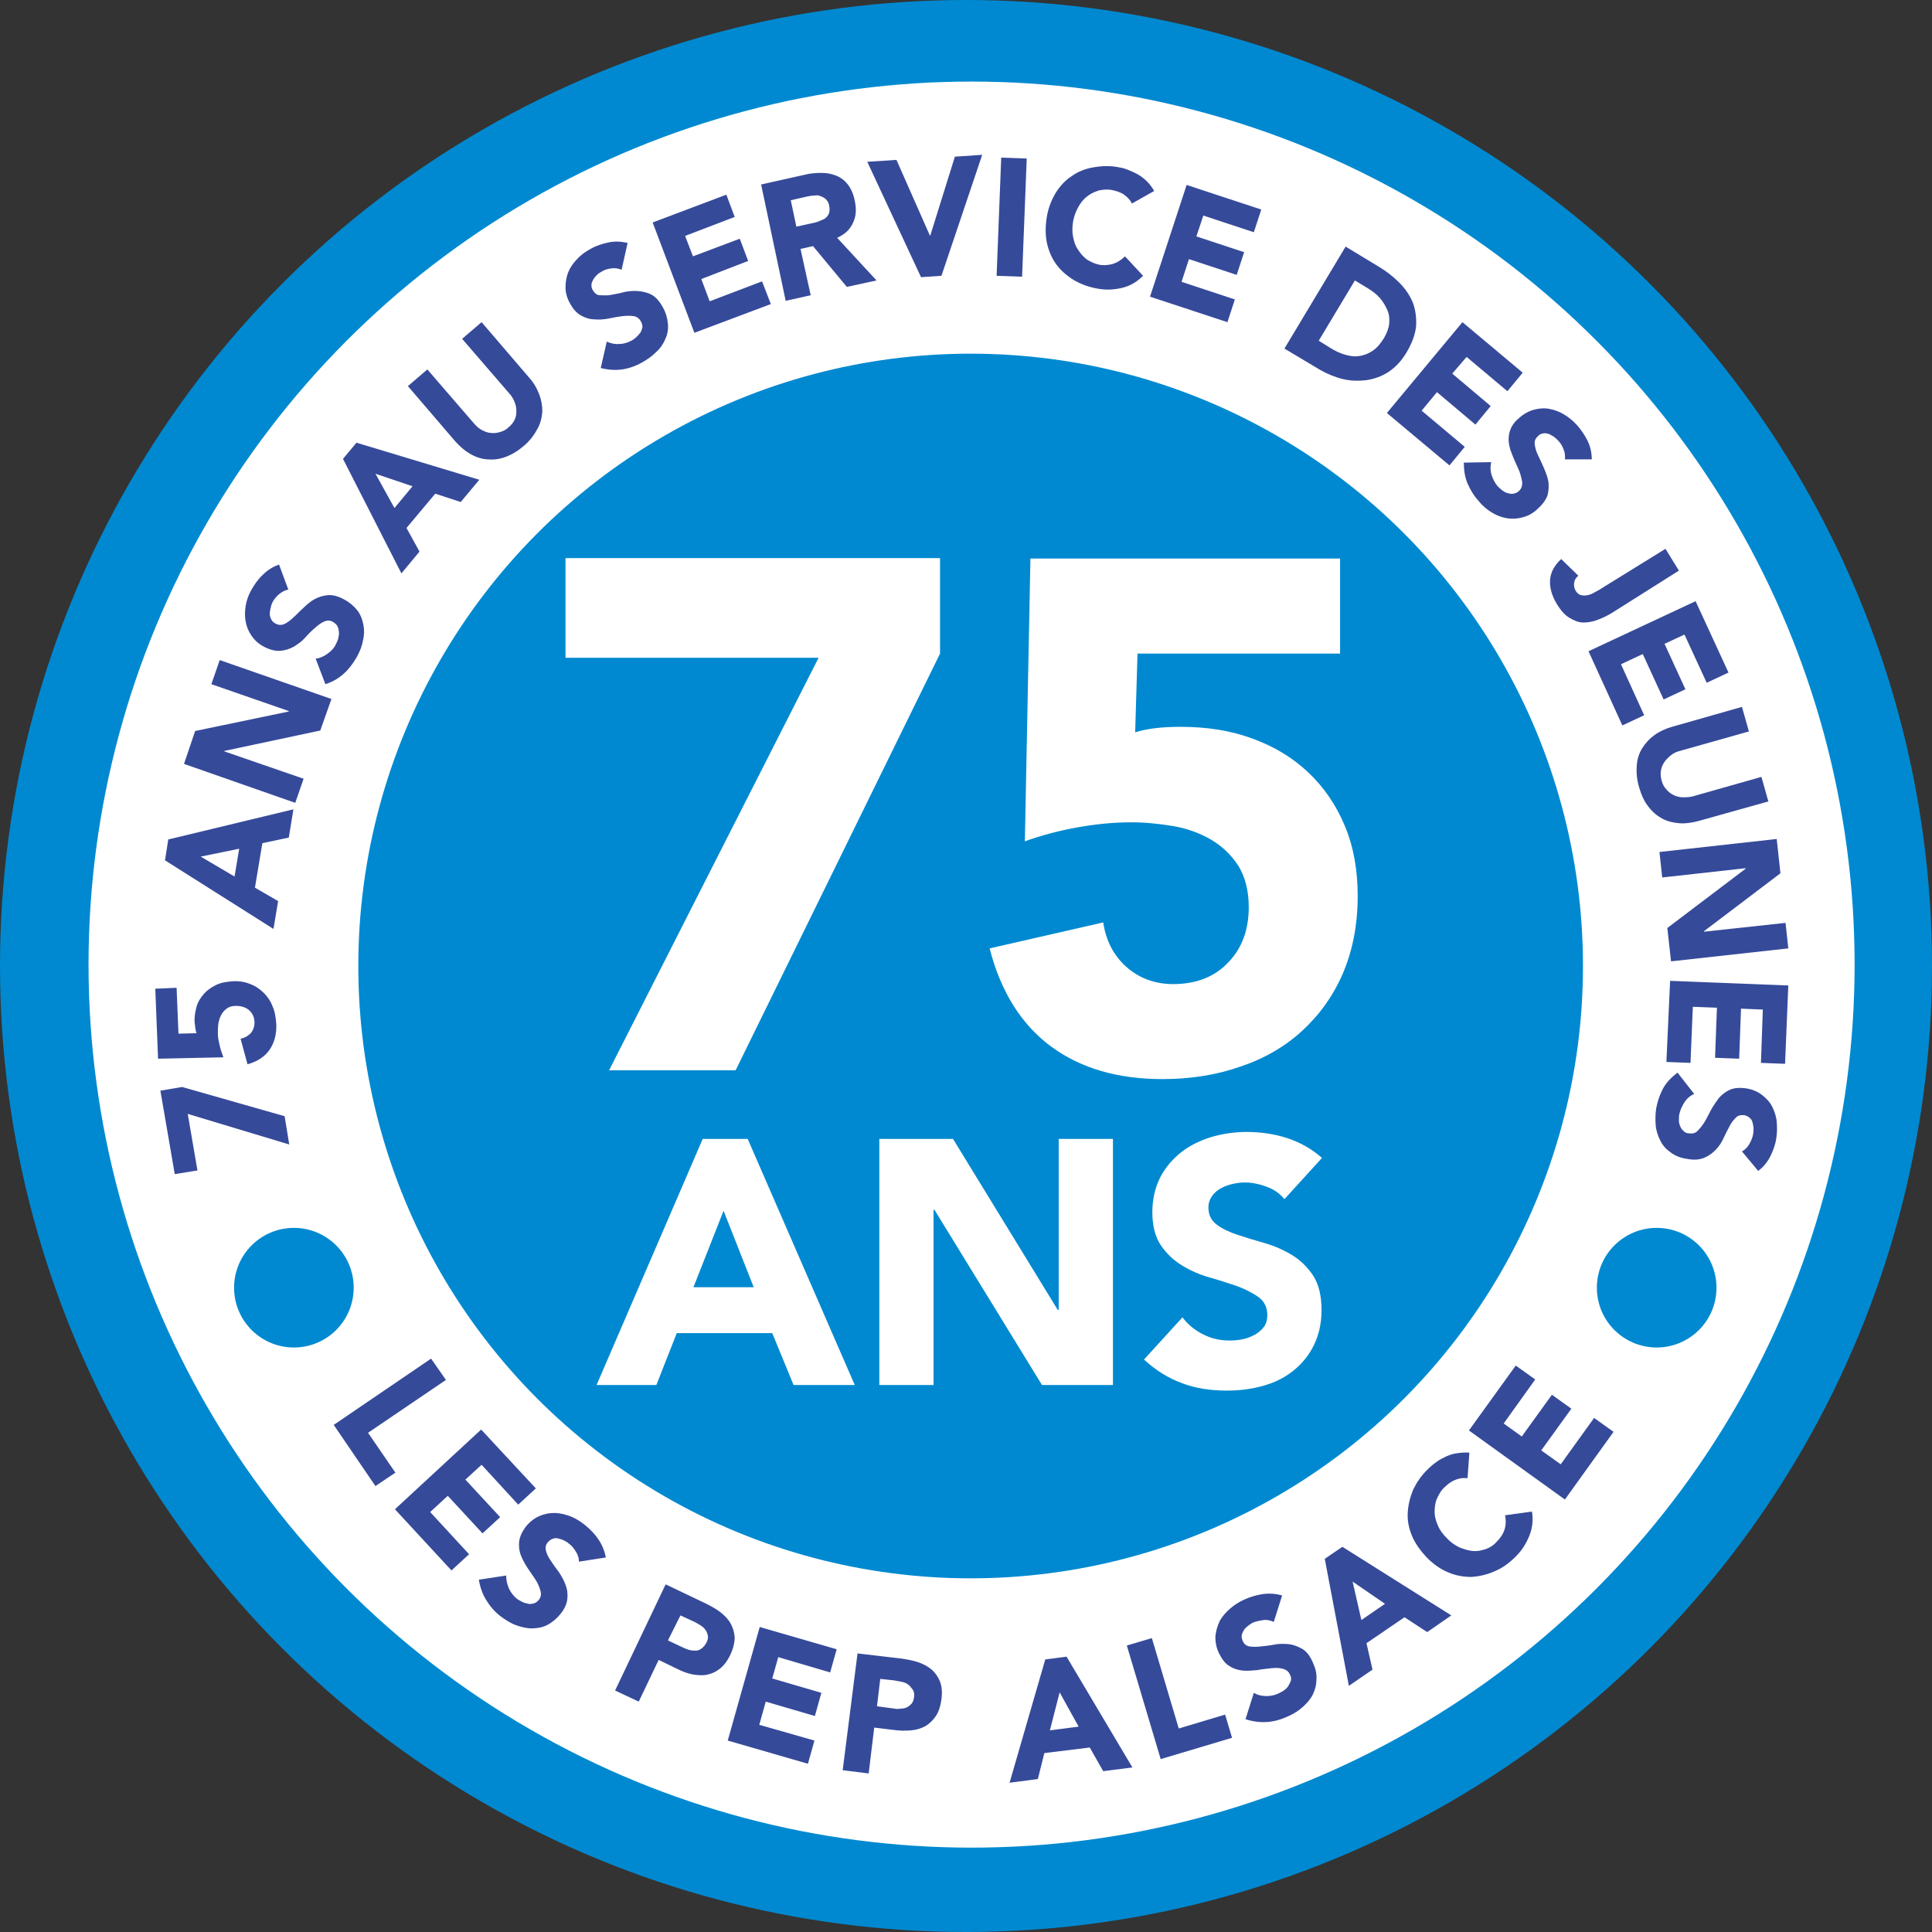
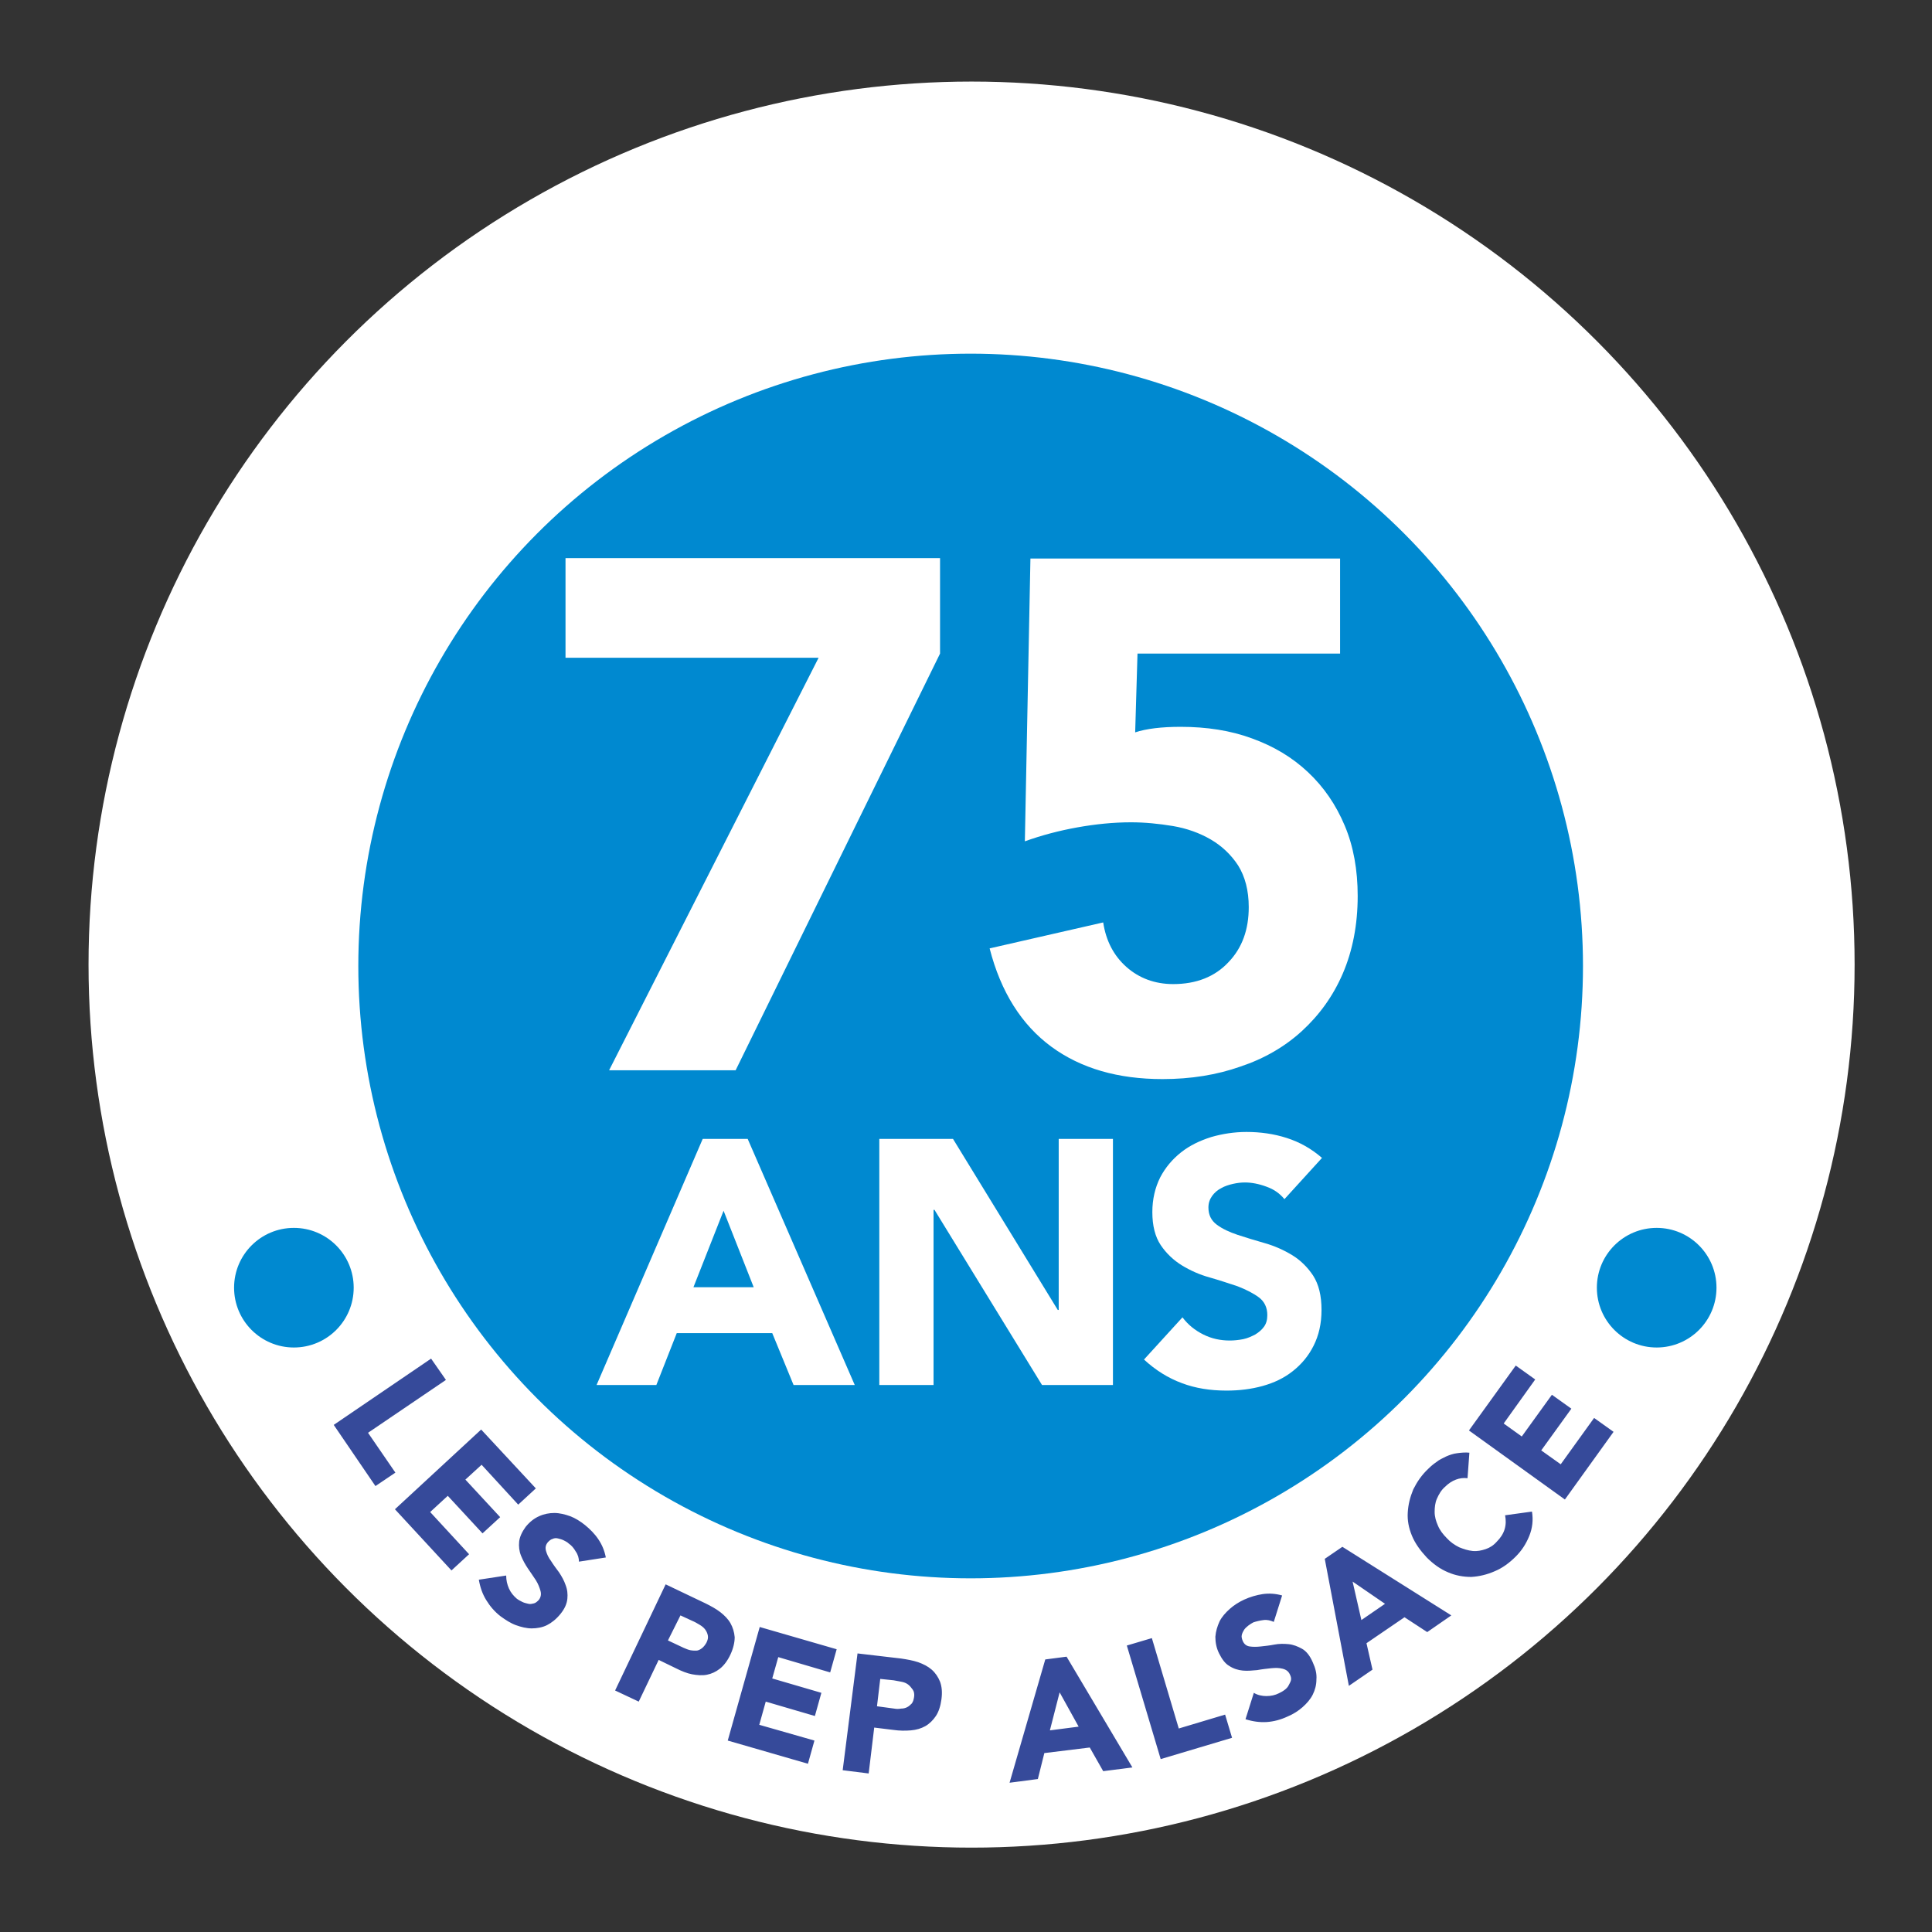
<svg xmlns="http://www.w3.org/2000/svg" width="69px" height="69px" viewBox="0 0 69 69" version="1.1">
  <rect x="0" y="0" width="69" height="69" fill="#333333" stroke="none" />
  <title>logo-pep75ans</title>
  <g id="logo-pep75ans" stroke="none" stroke-width="1" fill="none" fill-rule="evenodd">
-     <circle id="Oval" fill="#0089D0" fill-rule="nonzero" cx="34.5" cy="34.5" r="34.5" />
    <circle id="Oval" fill="#FFFFFF" fill-rule="nonzero" cx="34.699" cy="34.45" r="31.537" />
    <circle id="Oval" fill="#0089D0" fill-rule="nonzero" cx="34.666" cy="34.5" r="21.869" />
    <path d="M44.516,40.427 C45.012,40.427 45.492,40.493 45.956,40.642 C46.419,40.791 46.833,41.023 47.214,41.354 L45.873,42.827 C45.708,42.628 45.509,42.479 45.227,42.38 C44.963,42.281 44.698,42.231 44.466,42.231 C44.317,42.231 44.185,42.248 44.036,42.281 C43.887,42.314 43.738,42.363 43.622,42.43 C43.489,42.496 43.373,42.595 43.291,42.711 C43.208,42.827 43.158,42.959 43.158,43.125 C43.158,43.39 43.257,43.589 43.456,43.738 C43.655,43.887 43.903,44.002 44.201,44.102 C44.499,44.201 44.83,44.3 45.178,44.4 C45.525,44.499 45.857,44.648 46.155,44.83 C46.452,45.012 46.701,45.261 46.899,45.559 C47.098,45.873 47.197,46.27 47.197,46.784 C47.197,47.28 47.098,47.694 46.916,48.058 C46.734,48.423 46.486,48.72 46.171,48.969 C45.857,49.217 45.509,49.383 45.095,49.499 C44.681,49.614 44.251,49.664 43.804,49.664 C43.224,49.664 42.695,49.581 42.214,49.399 C41.718,49.217 41.271,48.936 40.857,48.555 L42.231,47.048 C42.43,47.313 42.678,47.512 42.976,47.661 C43.274,47.81 43.589,47.876 43.92,47.876 C44.069,47.876 44.234,47.86 44.4,47.827 C44.565,47.793 44.698,47.727 44.83,47.661 C44.963,47.578 45.062,47.495 45.145,47.38 C45.227,47.264 45.261,47.131 45.261,46.966 C45.261,46.701 45.161,46.486 44.963,46.337 C44.764,46.188 44.499,46.055 44.201,45.939 C43.903,45.84 43.555,45.724 43.208,45.625 C42.844,45.525 42.512,45.376 42.214,45.194 C41.917,45.012 41.652,44.764 41.453,44.466 C41.254,44.168 41.155,43.771 41.155,43.291 C41.155,42.827 41.254,42.413 41.436,42.049 C41.619,41.701 41.867,41.403 42.181,41.155 C42.496,40.907 42.844,40.741 43.257,40.609 C43.655,40.493 44.085,40.427 44.516,40.427 Z M26.703,40.675 L30.527,49.465 L28.342,49.465 L27.58,47.611 L24.17,47.611 L23.441,49.465 L21.306,49.465 L25.097,40.675 L26.703,40.675 Z M34.036,40.675 L37.778,46.784 L37.811,46.784 L37.811,40.675 L39.748,40.675 L39.748,49.465 L37.215,49.465 L33.374,43.208 L33.341,43.208 L33.341,49.465 L31.404,49.465 L31.404,40.675 L34.036,40.675 Z M25.842,43.241 L24.766,45.972 L26.918,45.972 L25.842,43.241 Z M47.86,19.948 L47.86,23.342 L40.625,23.342 L40.542,26.156 C40.94,26.024 41.486,25.958 42.165,25.958 C43.092,25.958 43.953,26.09 44.714,26.372 C45.492,26.653 46.155,27.05 46.717,27.58 C47.28,28.11 47.711,28.739 48.025,29.484 C48.34,30.229 48.489,31.073 48.489,32 C48.489,33.027 48.307,33.954 47.959,34.765 C47.611,35.576 47.115,36.255 46.502,36.818 C45.89,37.381 45.145,37.811 44.3,38.092 C43.456,38.39 42.529,38.539 41.519,38.539 C39.93,38.539 38.606,38.159 37.546,37.381 C36.487,36.602 35.742,35.427 35.344,33.871 L39.4,32.944 C39.5,33.606 39.781,34.136 40.228,34.533 C40.675,34.93 41.238,35.146 41.9,35.146 C42.728,35.146 43.39,34.881 43.87,34.368 C44.367,33.854 44.598,33.192 44.598,32.398 C44.598,31.802 44.466,31.305 44.218,30.908 C43.969,30.527 43.638,30.212 43.241,29.981 C42.844,29.749 42.38,29.583 41.883,29.5 C41.387,29.418 40.89,29.368 40.393,29.368 C39.764,29.368 39.119,29.434 38.473,29.55 C37.827,29.666 37.198,29.832 36.602,30.047 L36.801,19.948 L47.86,19.948 Z M33.573,19.932 L33.573,23.342 L26.272,38.225 L21.753,38.225 L29.236,23.491 L20.197,23.491 L20.197,19.932 L33.573,19.932 Z" id="Combined-Shape" fill="#FFFFFF" fill-rule="nonzero" />
-     <path d="M6.506,38.821 L10.165,39.864 L10.33,40.874 L6.705,39.781 L7.052,41.801 L6.241,41.933 L5.728,38.953 L6.506,38.821 Z M59.911,38.308 L60.507,39.069 C60.358,39.135 60.243,39.235 60.16,39.367 C60.077,39.5 60.011,39.632 59.978,39.781 C59.961,39.847 59.961,39.93 59.961,40.013 C59.961,40.095 59.978,40.162 60.011,40.228 C60.027,40.294 60.077,40.344 60.127,40.393 C60.176,40.443 60.243,40.476 60.309,40.476 C60.441,40.493 60.541,40.476 60.623,40.393 C60.706,40.311 60.789,40.211 60.872,40.079 C60.954,39.946 61.021,39.798 61.103,39.649 C61.186,39.5 61.286,39.351 61.385,39.218 C61.501,39.086 61.633,38.986 61.782,38.92 C61.931,38.854 62.13,38.837 62.362,38.87 C62.577,38.904 62.775,38.986 62.924,39.102 C63.073,39.218 63.206,39.351 63.289,39.516 C63.371,39.682 63.438,39.864 63.454,40.062 C63.471,40.261 63.471,40.46 63.438,40.658 C63.405,40.89 63.322,41.105 63.222,41.304 C63.123,41.503 62.974,41.685 62.792,41.817 L62.213,41.122 C62.312,41.072 62.411,40.973 62.477,40.857 C62.544,40.741 62.593,40.625 62.61,40.509 C62.626,40.443 62.626,40.377 62.626,40.311 C62.626,40.244 62.61,40.162 62.593,40.095 C62.577,40.029 62.544,39.963 62.494,39.93 C62.444,39.88 62.378,39.847 62.312,39.831 C62.179,39.814 62.08,39.831 61.997,39.913 C61.915,39.996 61.832,40.095 61.766,40.228 C61.699,40.36 61.617,40.509 61.55,40.658 C61.484,40.807 61.385,40.956 61.269,41.072 C61.153,41.188 61.021,41.287 60.855,41.354 C60.69,41.42 60.491,41.436 60.243,41.387 C60.011,41.354 59.812,41.271 59.663,41.155 C59.498,41.039 59.382,40.907 59.299,40.741 C59.216,40.576 59.15,40.393 59.133,40.195 C59.117,39.996 59.117,39.798 59.15,39.582 C59.2,39.317 59.282,39.086 59.398,38.87 C59.514,38.655 59.696,38.473 59.911,38.308 Z M8.94,35.146 C9.122,35.212 9.287,35.328 9.42,35.46 C9.552,35.593 9.668,35.758 9.734,35.94 C9.817,36.122 9.85,36.338 9.867,36.569 C9.883,36.934 9.8,37.232 9.635,37.48 C9.469,37.728 9.204,37.91 8.84,38.01 L8.592,37.099 C8.741,37.066 8.857,37 8.956,36.9 C9.039,36.801 9.089,36.669 9.089,36.52 C9.089,36.338 9.022,36.189 8.89,36.073 C8.774,35.973 8.608,35.924 8.426,35.924 C8.294,35.924 8.178,35.957 8.095,36.023 C8.012,36.089 7.946,36.155 7.897,36.255 C7.847,36.354 7.814,36.453 7.797,36.569 C7.781,36.685 7.781,36.801 7.781,36.917 C7.781,37.066 7.814,37.198 7.847,37.347 C7.88,37.496 7.93,37.629 7.979,37.761 L5.645,37.811 L5.546,35.311 L6.307,35.278 L6.374,36.917 L7.019,36.9 C6.986,36.818 6.97,36.685 6.953,36.536 C6.936,36.321 6.97,36.139 7.019,35.957 C7.069,35.775 7.168,35.626 7.284,35.493 C7.4,35.361 7.549,35.262 7.714,35.179 C7.88,35.096 8.079,35.063 8.294,35.046 C8.526,35.03 8.741,35.063 8.94,35.146 Z M59.647,35.03 L63.868,35.195 L63.752,37.993 L62.891,37.96 L62.958,36.056 L62.179,36.023 L62.113,37.811 L61.252,37.778 L61.319,35.99 L60.458,35.957 L60.375,37.96 L59.514,37.927 L59.647,35.03 Z M63.454,29.964 L63.587,31.189 L60.855,33.258 L60.855,33.275 L63.769,32.96 L63.868,33.871 L59.68,34.334 L59.547,33.143 L62.345,31.024 L62.345,31.007 L59.365,31.338 L59.266,30.428 L63.454,29.964 Z M10.479,28.905 L10.314,29.914 L9.37,30.113 L9.105,31.702 L9.933,32.182 L9.767,33.176 L5.893,30.726 L6.009,29.981 L10.479,28.905 Z M8.542,30.312 L7.168,30.593 L8.377,31.305 L8.542,30.312 Z M62.213,25.246 L62.461,26.123 L59.994,26.819 C59.862,26.852 59.762,26.901 59.663,26.984 C59.564,27.067 59.498,27.133 59.431,27.232 C59.365,27.332 59.332,27.431 59.315,27.547 C59.299,27.663 59.315,27.779 59.349,27.895 C59.382,28.011 59.431,28.11 59.514,28.193 C59.58,28.275 59.663,28.342 59.762,28.391 C59.862,28.441 59.978,28.474 60.094,28.474 C60.209,28.474 60.342,28.474 60.458,28.441 L62.908,27.746 L63.156,28.623 L60.673,29.318 C60.425,29.385 60.193,29.418 59.978,29.401 C59.762,29.385 59.547,29.335 59.365,29.236 C59.183,29.136 59.018,29.004 58.869,28.805 C58.72,28.623 58.62,28.391 58.537,28.11 C58.455,27.828 58.438,27.58 58.455,27.348 C58.471,27.117 58.537,26.901 58.653,26.719 C58.769,26.537 58.902,26.388 59.084,26.256 C59.266,26.123 59.481,26.024 59.713,25.958 L62.213,25.246 Z M7.847,23.574 L11.837,24.964 L11.439,26.09 L8.012,26.819 L8.012,26.835 L10.843,27.812 L10.545,28.673 L6.572,27.282 L6.97,26.107 L10.314,25.411 L10.314,25.395 L7.549,24.435 L7.847,23.574 Z M60.557,21.471 L61.732,24.021 L60.954,24.385 L60.16,22.663 L59.448,22.994 L60.193,24.617 L59.415,24.981 L58.67,23.359 L57.892,23.723 L58.72,25.544 L57.941,25.908 L56.733,23.259 L60.557,21.471 Z M9.966,20.164 L10.297,21.058 C10.181,21.074 10.065,21.14 9.966,21.223 C9.867,21.306 9.784,21.405 9.734,21.505 C9.701,21.571 9.685,21.62 9.668,21.703 C9.651,21.786 9.635,21.836 9.635,21.918 C9.635,21.985 9.651,22.051 9.685,22.117 C9.718,22.183 9.767,22.233 9.833,22.266 C9.949,22.332 10.049,22.332 10.165,22.283 C10.264,22.233 10.38,22.15 10.479,22.051 C10.595,21.952 10.694,21.836 10.827,21.72 C10.943,21.604 11.075,21.488 11.224,21.405 C11.373,21.322 11.522,21.273 11.704,21.256 C11.87,21.24 12.068,21.289 12.284,21.405 C12.499,21.521 12.648,21.654 12.764,21.803 C12.88,21.952 12.946,22.134 12.979,22.316 C13.012,22.498 13.012,22.68 12.962,22.879 C12.929,23.077 12.846,23.276 12.747,23.458 C12.615,23.69 12.466,23.888 12.284,24.054 C12.101,24.22 11.886,24.352 11.621,24.435 L11.274,23.524 C11.423,23.508 11.572,23.441 11.704,23.342 C11.837,23.243 11.936,23.143 12.002,22.994 C12.035,22.928 12.068,22.862 12.085,22.779 C12.101,22.696 12.118,22.63 12.101,22.564 C12.101,22.498 12.085,22.432 12.052,22.365 C12.019,22.299 11.969,22.266 11.903,22.216 C11.787,22.15 11.688,22.15 11.572,22.2 C11.456,22.25 11.357,22.332 11.241,22.432 C11.125,22.531 11.009,22.647 10.893,22.779 C10.777,22.912 10.628,23.011 10.496,23.094 C10.347,23.177 10.198,23.226 10.016,23.243 C9.85,23.259 9.651,23.21 9.453,23.11 C9.254,23.011 9.105,22.879 8.989,22.713 C8.873,22.548 8.807,22.382 8.774,22.2 C8.741,22.018 8.741,21.836 8.774,21.637 C8.807,21.438 8.873,21.256 8.973,21.074 C9.089,20.875 9.221,20.677 9.387,20.528 C9.552,20.362 9.734,20.246 9.966,20.164 Z M59.481,19.601 L59.961,20.379 L57.577,21.885 C57.412,21.985 57.246,22.067 57.064,22.134 C56.899,22.2 56.716,22.233 56.551,22.233 C56.385,22.233 56.22,22.167 56.054,22.067 C55.889,21.968 55.74,21.803 55.591,21.554 C55.425,21.273 55.342,20.991 55.359,20.726 C55.375,20.445 55.508,20.197 55.756,19.965 L56.369,20.561 C56.286,20.627 56.236,20.71 56.22,20.809 C56.203,20.909 56.22,21.008 56.269,21.091 C56.319,21.173 56.385,21.24 56.468,21.256 C56.551,21.273 56.617,21.273 56.7,21.256 C56.783,21.24 56.865,21.207 56.948,21.157 C57.031,21.107 57.114,21.074 57.18,21.024 L59.481,19.601 Z M12.731,15.81 L17.118,17.134 L16.455,17.929 L15.545,17.631 L14.518,18.856 L14.982,19.7 L14.336,20.478 L12.25,16.389 L12.731,15.81 Z M55.326,14.601 C55.508,14.634 55.69,14.701 55.856,14.8 C56.021,14.899 56.187,15.032 56.319,15.181 C56.468,15.346 56.601,15.545 56.7,15.744 C56.799,15.942 56.849,16.174 56.849,16.406 L55.889,16.406 C55.905,16.29 55.889,16.157 55.839,16.042 C55.789,15.909 55.723,15.81 55.64,15.727 C55.591,15.677 55.541,15.628 55.491,15.595 C55.442,15.561 55.375,15.528 55.309,15.495 C55.243,15.479 55.177,15.462 55.111,15.479 C55.044,15.495 54.978,15.512 54.929,15.578 C54.829,15.661 54.796,15.76 54.813,15.876 C54.829,15.992 54.862,16.124 54.929,16.257 C54.995,16.389 55.061,16.538 55.127,16.687 C55.193,16.836 55.26,17.002 55.293,17.167 C55.326,17.333 55.309,17.498 55.276,17.664 C55.226,17.829 55.111,17.995 54.929,18.161 C54.763,18.326 54.581,18.425 54.382,18.475 C54.2,18.525 54.018,18.541 53.819,18.508 C53.621,18.475 53.455,18.409 53.29,18.31 C53.124,18.21 52.958,18.078 52.826,17.912 C52.644,17.714 52.512,17.498 52.412,17.267 C52.313,17.035 52.28,16.786 52.28,16.522 L53.256,16.505 C53.223,16.654 53.223,16.82 53.273,16.969 C53.323,17.118 53.389,17.25 53.488,17.366 C53.538,17.416 53.588,17.465 53.654,17.515 C53.72,17.565 53.786,17.598 53.852,17.614 C53.919,17.631 53.985,17.647 54.051,17.631 C54.117,17.614 54.184,17.598 54.233,17.548 C54.333,17.465 54.366,17.366 54.366,17.233 C54.349,17.118 54.316,16.985 54.266,16.836 C54.2,16.687 54.134,16.538 54.068,16.389 C54.001,16.224 53.935,16.075 53.902,15.909 C53.869,15.744 53.869,15.578 53.919,15.412 C53.968,15.247 54.068,15.081 54.25,14.932 C54.415,14.783 54.597,14.684 54.78,14.634 C54.962,14.585 55.144,14.568 55.326,14.601 Z M13.409,16.919 L14.088,18.144 L14.734,17.366 L13.409,16.919 Z M52.23,11.506 L54.382,13.31 L53.836,13.972 L52.379,12.747 L51.866,13.343 L53.24,14.502 L52.694,15.164 L51.32,14.005 L50.773,14.667 L52.313,15.959 L51.767,16.621 L49.532,14.75 L52.23,11.506 Z M17.2,11.506 L18.889,13.476 C19.054,13.658 19.17,13.856 19.253,14.071 C19.336,14.287 19.369,14.485 19.369,14.701 C19.352,14.916 19.303,15.131 19.187,15.33 C19.071,15.545 18.922,15.744 18.707,15.926 C18.492,16.108 18.276,16.24 18.045,16.323 C17.829,16.406 17.598,16.422 17.399,16.406 C17.184,16.389 16.985,16.323 16.786,16.207 C16.588,16.091 16.422,15.942 16.257,15.76 L14.568,13.79 L15.263,13.194 L16.935,15.131 C17.018,15.23 17.118,15.313 17.217,15.363 C17.316,15.412 17.432,15.462 17.531,15.462 C17.647,15.479 17.747,15.462 17.863,15.429 C17.978,15.396 18.078,15.346 18.161,15.263 C18.26,15.181 18.326,15.098 18.376,14.999 C18.425,14.899 18.442,14.8 18.442,14.684 C18.442,14.568 18.425,14.469 18.376,14.353 C18.326,14.237 18.276,14.138 18.177,14.038 L16.505,12.101 L17.2,11.506 Z M48.058,8.807 L49.234,9.519 C49.515,9.685 49.763,9.883 49.979,10.098 C50.194,10.314 50.359,10.562 50.459,10.81 C50.558,11.075 50.591,11.357 50.575,11.655 C50.542,11.952 50.426,12.267 50.227,12.598 C50.045,12.896 49.846,13.111 49.598,13.277 C49.35,13.442 49.101,13.525 48.82,13.575 C48.538,13.608 48.257,13.608 47.976,13.542 C47.694,13.476 47.413,13.36 47.148,13.211 L45.873,12.449 L48.058,8.807 Z M22.415,8.675 L22.2,9.635 C22.084,9.585 21.968,9.569 21.836,9.585 C21.703,9.602 21.587,9.635 21.488,9.701 C21.422,9.734 21.372,9.767 21.322,9.817 C21.273,9.867 21.223,9.916 21.19,9.982 C21.157,10.049 21.124,10.098 21.124,10.165 C21.124,10.231 21.124,10.297 21.173,10.363 C21.24,10.479 21.322,10.545 21.438,10.545 C21.554,10.545 21.687,10.562 21.836,10.529 C21.985,10.496 22.134,10.479 22.299,10.429 C22.465,10.396 22.63,10.38 22.796,10.396 C22.961,10.413 23.127,10.446 23.276,10.529 C23.425,10.612 23.557,10.761 23.673,10.976 C23.789,11.174 23.839,11.39 23.855,11.572 C23.872,11.754 23.839,11.952 23.756,12.118 C23.69,12.284 23.574,12.449 23.425,12.582 C23.276,12.731 23.11,12.846 22.928,12.946 C22.696,13.078 22.448,13.161 22.216,13.194 C21.968,13.227 21.72,13.211 21.455,13.144 L21.67,12.201 C21.819,12.267 21.968,12.3 22.117,12.284 C22.283,12.284 22.415,12.234 22.548,12.168 C22.614,12.135 22.68,12.085 22.73,12.035 C22.796,11.986 22.829,11.919 22.879,11.87 C22.912,11.804 22.928,11.754 22.945,11.688 C22.945,11.621 22.928,11.555 22.895,11.489 C22.829,11.373 22.746,11.307 22.63,11.29 C22.514,11.274 22.382,11.274 22.233,11.29 C22.084,11.307 21.918,11.34 21.753,11.373 C21.587,11.406 21.405,11.423 21.24,11.406 C21.074,11.406 20.909,11.357 20.76,11.274 C20.611,11.191 20.478,11.059 20.362,10.843 C20.246,10.645 20.197,10.446 20.197,10.264 C20.197,10.065 20.23,9.883 20.296,9.718 C20.362,9.552 20.478,9.387 20.611,9.254 C20.743,9.105 20.909,8.989 21.091,8.89 C21.289,8.774 21.505,8.708 21.736,8.658 C21.968,8.608 22.183,8.625 22.415,8.675 Z M48.389,10.016 L47.098,12.168 L47.495,12.416 C47.678,12.532 47.86,12.615 48.025,12.664 C48.207,12.714 48.373,12.747 48.538,12.714 C48.704,12.697 48.869,12.631 49.018,12.532 C49.167,12.433 49.3,12.284 49.432,12.068 C49.532,11.886 49.598,11.721 49.614,11.555 C49.631,11.39 49.614,11.224 49.548,11.075 C49.482,10.926 49.399,10.777 49.283,10.645 C49.167,10.512 49.018,10.396 48.853,10.297 L48.389,10.016 Z M25.941,6.953 L26.239,7.748 L24.468,8.426 L24.749,9.155 L26.421,8.526 L26.719,9.32 L25.047,9.966 L25.345,10.761 L27.216,10.049 L27.53,10.86 L24.799,11.886 L23.309,7.946 L25.941,6.953 Z M42.38,6.605 L45.045,7.483 L44.78,8.294 L42.976,7.698 L42.728,8.443 L44.433,9.006 L44.168,9.817 L42.463,9.254 L42.198,10.065 L44.102,10.694 L43.837,11.506 L41.072,10.595 L42.38,6.605 Z M29.335,6.175 C29.534,6.175 29.699,6.208 29.865,6.274 C30.03,6.34 30.163,6.44 30.279,6.589 C30.394,6.738 30.477,6.92 30.527,7.168 C30.593,7.466 30.577,7.731 30.461,7.963 C30.361,8.195 30.163,8.377 29.898,8.493 L31.305,10.016 L30.245,10.247 L29.037,8.791 L28.59,8.89 L28.954,10.545 L28.06,10.744 L27.183,6.589 L28.739,6.241 C28.938,6.191 29.136,6.175 29.335,6.175 Z M39.963,5.976 C40.079,5.993 40.195,6.026 40.311,6.076 C40.427,6.125 40.542,6.175 40.658,6.241 C40.774,6.307 40.874,6.39 40.973,6.489 C41.072,6.589 41.155,6.705 41.221,6.821 L40.427,7.268 C40.36,7.135 40.261,7.036 40.145,6.953 C40.029,6.87 39.88,6.821 39.715,6.787 C39.549,6.754 39.384,6.771 39.235,6.804 C39.086,6.854 38.937,6.92 38.821,7.019 C38.688,7.119 38.589,7.251 38.506,7.4 C38.423,7.549 38.357,7.731 38.324,7.913 C38.291,8.112 38.291,8.294 38.324,8.459 C38.357,8.625 38.407,8.791 38.506,8.923 C38.589,9.055 38.688,9.171 38.821,9.271 C38.953,9.353 39.102,9.42 39.251,9.453 C39.433,9.486 39.599,9.469 39.764,9.42 C39.913,9.37 40.062,9.271 40.178,9.155 L40.824,9.85 C40.609,10.065 40.36,10.214 40.079,10.28 C39.798,10.347 39.516,10.363 39.235,10.314 C38.92,10.264 38.639,10.165 38.374,10.016 C38.125,9.867 37.91,9.685 37.745,9.469 C37.579,9.254 37.463,8.989 37.397,8.708 C37.331,8.426 37.331,8.112 37.381,7.781 C37.43,7.45 37.546,7.152 37.695,6.903 C37.844,6.655 38.043,6.44 38.274,6.291 C38.506,6.125 38.755,6.026 39.053,5.976 C39.334,5.927 39.649,5.91 39.963,5.976 Z M35.079,5.529 L33.623,9.85 L32.894,9.9 L30.974,5.778 L32.017,5.711 L33.209,8.41 L33.225,8.41 L34.103,5.595 L35.079,5.529 Z M35.758,5.629 L36.669,5.662 L36.503,9.883 L35.593,9.85 L35.758,5.629 Z M29.07,6.986 C28.987,6.986 28.905,7.003 28.822,7.019 L28.242,7.152 L28.441,8.095 L28.971,7.979 C29.054,7.963 29.136,7.946 29.219,7.913 C29.302,7.88 29.385,7.847 29.451,7.814 C29.517,7.764 29.567,7.714 29.6,7.632 C29.633,7.565 29.633,7.466 29.616,7.35 C29.6,7.251 29.55,7.168 29.5,7.119 C29.451,7.069 29.385,7.036 29.302,7.003 C29.219,6.97 29.153,6.97 29.07,6.986 Z" id="Combined-Shape" fill="#364A9A" fill-rule="nonzero" />
    <path d="M38.092,59.167 L40.443,63.123 L39.4,63.256 L38.92,62.411 L37.298,62.61 L37.066,63.537 L36.056,63.669 L37.331,59.266 L38.092,59.167 Z M30.626,59.051 L32.182,59.233 C32.398,59.266 32.596,59.299 32.795,59.365 C32.977,59.431 33.143,59.514 33.275,59.63 C33.407,59.746 33.507,59.895 33.573,60.06 C33.639,60.243 33.656,60.441 33.623,60.69 C33.589,60.938 33.523,61.137 33.424,61.286 C33.325,61.435 33.192,61.567 33.043,61.65 C32.894,61.732 32.729,61.782 32.53,61.799 C32.331,61.815 32.133,61.815 31.901,61.782 L31.222,61.699 L31.024,63.338 L30.096,63.222 L30.626,59.051 Z M27.133,58.107 L29.881,58.902 L29.649,59.729 L27.795,59.183 L27.58,59.945 L29.335,60.458 L29.103,61.286 L27.348,60.772 L27.117,61.6 L29.087,62.163 L28.855,62.991 L25.991,62.163 L27.133,58.107 Z M41.138,58.504 L42.099,61.732 L43.754,61.236 L44.002,62.064 L41.453,62.825 L40.244,58.769 L41.138,58.504 Z M37.844,60.441 L37.496,61.799 L38.523,61.666 L37.844,60.441 Z M45.79,56.981 L45.492,57.925 C45.376,57.875 45.261,57.842 45.128,57.859 C44.996,57.875 44.863,57.908 44.764,57.941 C44.698,57.975 44.648,58.008 44.582,58.057 C44.516,58.107 44.466,58.157 44.433,58.206 C44.4,58.256 44.367,58.322 44.35,58.388 C44.333,58.455 44.35,58.521 44.383,58.604 C44.433,58.72 44.516,58.786 44.631,58.802 C44.747,58.819 44.88,58.819 45.029,58.802 C45.178,58.786 45.343,58.769 45.509,58.736 C45.674,58.703 45.857,58.703 46.022,58.72 C46.188,58.736 46.353,58.802 46.502,58.885 C46.651,58.968 46.784,59.133 46.883,59.365 C46.982,59.58 47.032,59.779 47.015,59.978 C47.015,60.176 46.966,60.358 46.883,60.524 C46.8,60.69 46.668,60.839 46.519,60.971 C46.37,61.103 46.188,61.219 45.989,61.302 C45.741,61.418 45.492,61.484 45.244,61.501 C44.996,61.517 44.747,61.484 44.482,61.401 L44.78,60.458 C44.913,60.541 45.078,60.574 45.227,60.574 C45.393,60.574 45.542,60.541 45.674,60.474 C45.741,60.441 45.807,60.408 45.873,60.358 C45.939,60.309 45.989,60.259 46.022,60.193 C46.055,60.127 46.088,60.077 46.105,60.011 C46.121,59.945 46.105,59.878 46.072,59.812 C46.022,59.696 45.939,59.63 45.807,59.597 C45.674,59.564 45.559,59.564 45.393,59.58 C45.244,59.597 45.078,59.613 44.896,59.647 C44.714,59.663 44.549,59.68 44.383,59.663 C44.218,59.647 44.052,59.597 43.903,59.498 C43.754,59.415 43.638,59.249 43.539,59.051 C43.44,58.852 43.406,58.653 43.406,58.455 C43.423,58.256 43.473,58.09 43.555,57.908 C43.638,57.743 43.771,57.594 43.92,57.461 C44.069,57.329 44.251,57.213 44.433,57.13 C44.648,57.031 44.88,56.965 45.095,56.932 C45.327,56.899 45.559,56.915 45.79,56.981 Z M31.437,59.961 L31.321,60.938 L31.934,61.021 C32.017,61.037 32.1,61.037 32.182,61.021 C32.265,61.021 32.331,61.004 32.398,60.971 C32.464,60.938 32.513,60.888 32.563,60.839 C32.613,60.772 32.629,60.706 32.646,60.607 C32.662,60.507 32.646,60.408 32.596,60.342 C32.547,60.276 32.497,60.209 32.431,60.16 C32.364,60.11 32.282,60.077 32.182,60.06 C32.083,60.044 32,60.027 31.917,60.011 L31.437,59.961 Z M23.773,56.584 L25.196,57.263 C25.395,57.362 25.577,57.461 25.726,57.577 C25.875,57.693 26.007,57.826 26.09,57.975 C26.173,58.124 26.223,58.289 26.239,58.471 C26.239,58.653 26.19,58.869 26.09,59.084 C25.991,59.299 25.858,59.481 25.709,59.597 C25.56,59.713 25.411,59.779 25.246,59.812 C25.08,59.845 24.898,59.829 24.716,59.796 C24.534,59.762 24.335,59.68 24.137,59.58 L23.524,59.282 L22.812,60.772 L21.968,60.375 L23.773,56.584 Z M47.942,55.243 L51.833,57.693 L50.972,58.289 L50.161,57.759 L48.803,58.686 L49.018,59.63 L48.174,60.209 L47.313,55.673 L47.942,55.243 Z M24.302,57.693 L23.855,58.587 L24.418,58.852 C24.501,58.885 24.567,58.918 24.65,58.935 C24.733,58.951 24.799,58.951 24.865,58.951 C24.931,58.951 24.998,58.918 25.064,58.869 C25.13,58.819 25.18,58.753 25.229,58.67 C25.279,58.571 25.296,58.488 25.279,58.405 C25.262,58.322 25.229,58.256 25.18,58.19 C25.13,58.124 25.064,58.074 24.981,58.024 C24.898,57.975 24.815,57.925 24.733,57.892 L24.302,57.693 Z M19.799,54.035 C19.982,54.035 20.18,54.084 20.362,54.15 C20.544,54.217 20.726,54.333 20.892,54.465 C21.074,54.614 21.24,54.78 21.372,54.978 C21.505,55.177 21.587,55.375 21.637,55.624 L20.677,55.773 C20.677,55.657 20.644,55.524 20.561,55.409 C20.495,55.293 20.412,55.193 20.313,55.127 C20.263,55.077 20.197,55.044 20.131,55.011 C20.064,54.978 19.998,54.962 19.932,54.945 C19.866,54.929 19.799,54.929 19.733,54.962 C19.667,54.978 19.617,55.028 19.568,55.077 C19.485,55.177 19.468,55.276 19.501,55.392 C19.535,55.508 19.584,55.624 19.684,55.756 C19.766,55.889 19.866,56.021 19.965,56.154 C20.064,56.303 20.147,56.452 20.197,56.601 C20.263,56.766 20.28,56.932 20.263,57.097 C20.246,57.279 20.164,57.461 20.015,57.643 C19.866,57.826 19.7,57.958 19.535,58.041 C19.369,58.124 19.17,58.157 18.988,58.157 C18.806,58.157 18.607,58.107 18.425,58.041 C18.243,57.975 18.061,57.859 17.879,57.726 C17.664,57.561 17.498,57.362 17.366,57.147 C17.233,56.932 17.151,56.7 17.101,56.418 L18.078,56.269 C18.078,56.435 18.111,56.584 18.177,56.733 C18.243,56.882 18.343,56.998 18.458,57.097 C18.525,57.147 18.591,57.18 18.657,57.213 C18.723,57.246 18.806,57.263 18.872,57.279 C18.939,57.296 19.005,57.279 19.071,57.263 C19.137,57.246 19.187,57.196 19.237,57.147 C19.319,57.048 19.336,56.932 19.303,56.816 C19.27,56.7 19.22,56.567 19.137,56.435 C19.054,56.303 18.955,56.17 18.856,56.021 C18.756,55.872 18.674,55.723 18.607,55.558 C18.541,55.392 18.525,55.226 18.541,55.061 C18.558,54.895 18.641,54.713 18.773,54.531 C18.922,54.349 19.071,54.233 19.253,54.15 C19.435,54.068 19.617,54.035 19.799,54.035 Z M48.307,56.485 L48.621,57.859 L49.465,57.279 L48.307,56.485 Z M52.478,51.882 L52.412,52.793 C52.263,52.776 52.131,52.793 51.998,52.843 C51.866,52.892 51.733,52.975 51.601,53.107 C51.469,53.223 51.386,53.372 51.32,53.521 C51.253,53.67 51.237,53.836 51.237,54.001 C51.237,54.167 51.286,54.333 51.353,54.482 C51.419,54.647 51.535,54.796 51.667,54.929 C51.8,55.077 51.949,55.177 52.114,55.26 C52.28,55.326 52.429,55.375 52.594,55.392 C52.76,55.409 52.909,55.375 53.058,55.326 C53.207,55.276 53.339,55.193 53.455,55.061 C53.588,54.929 53.687,54.78 53.737,54.614 C53.786,54.448 53.786,54.283 53.753,54.117 L54.713,53.985 C54.763,54.283 54.73,54.581 54.614,54.862 C54.498,55.144 54.349,55.375 54.134,55.591 C53.902,55.822 53.654,56.005 53.372,56.12 C53.107,56.236 52.826,56.303 52.545,56.319 C52.263,56.319 51.982,56.269 51.717,56.154 C51.435,56.038 51.187,55.856 50.955,55.624 C50.724,55.375 50.542,55.127 50.426,54.846 C50.31,54.564 50.26,54.299 50.277,54.018 C50.293,53.737 50.359,53.472 50.475,53.19 C50.608,52.925 50.773,52.677 51.022,52.445 C51.104,52.363 51.204,52.28 51.303,52.214 C51.402,52.131 51.518,52.081 51.651,52.015 C51.767,51.965 51.899,51.916 52.048,51.899 C52.18,51.882 52.329,51.866 52.478,51.882 Z M17.184,51.055 L19.137,53.157 L18.508,53.737 L17.2,52.313 L16.621,52.843 L17.863,54.184 L17.233,54.763 L15.992,53.422 L15.363,54.001 L16.753,55.508 L16.124,56.087 L14.105,53.902 L17.184,51.055 Z M54.134,48.77 L54.829,49.267 L53.703,50.839 L54.349,51.303 L55.425,49.813 L56.12,50.31 L55.044,51.8 L55.74,52.296 L56.932,50.641 L57.627,51.137 L55.889,53.554 L52.462,51.088 L54.134,48.77 Z M15.396,48.522 L15.926,49.283 L13.144,51.171 L14.121,52.594 L13.409,53.074 L11.919,50.889 L15.396,48.522 Z" id="Combined-Shape" fill="#364A9A" fill-rule="nonzero" />
    <circle id="Oval" fill="#0089D0" fill-rule="nonzero" cx="10.496" cy="45.989" r="2.136" />
    <circle id="Oval" fill="#0089D0" fill-rule="nonzero" cx="59.167" cy="45.989" r="2.136" />
  </g>
</svg>